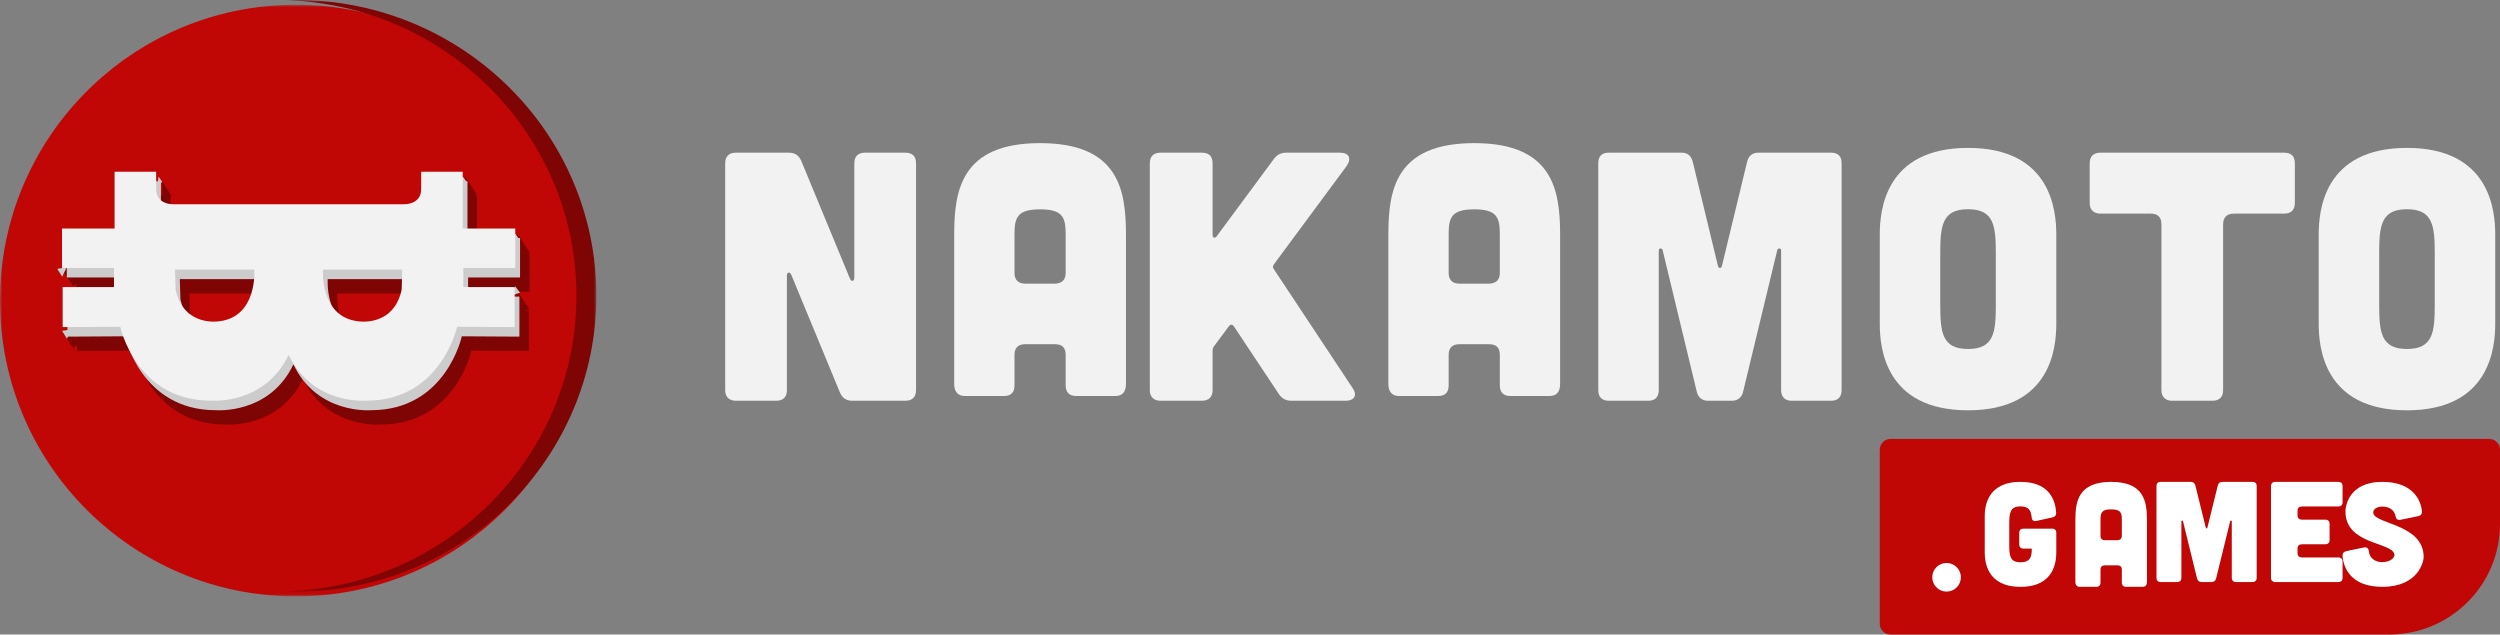
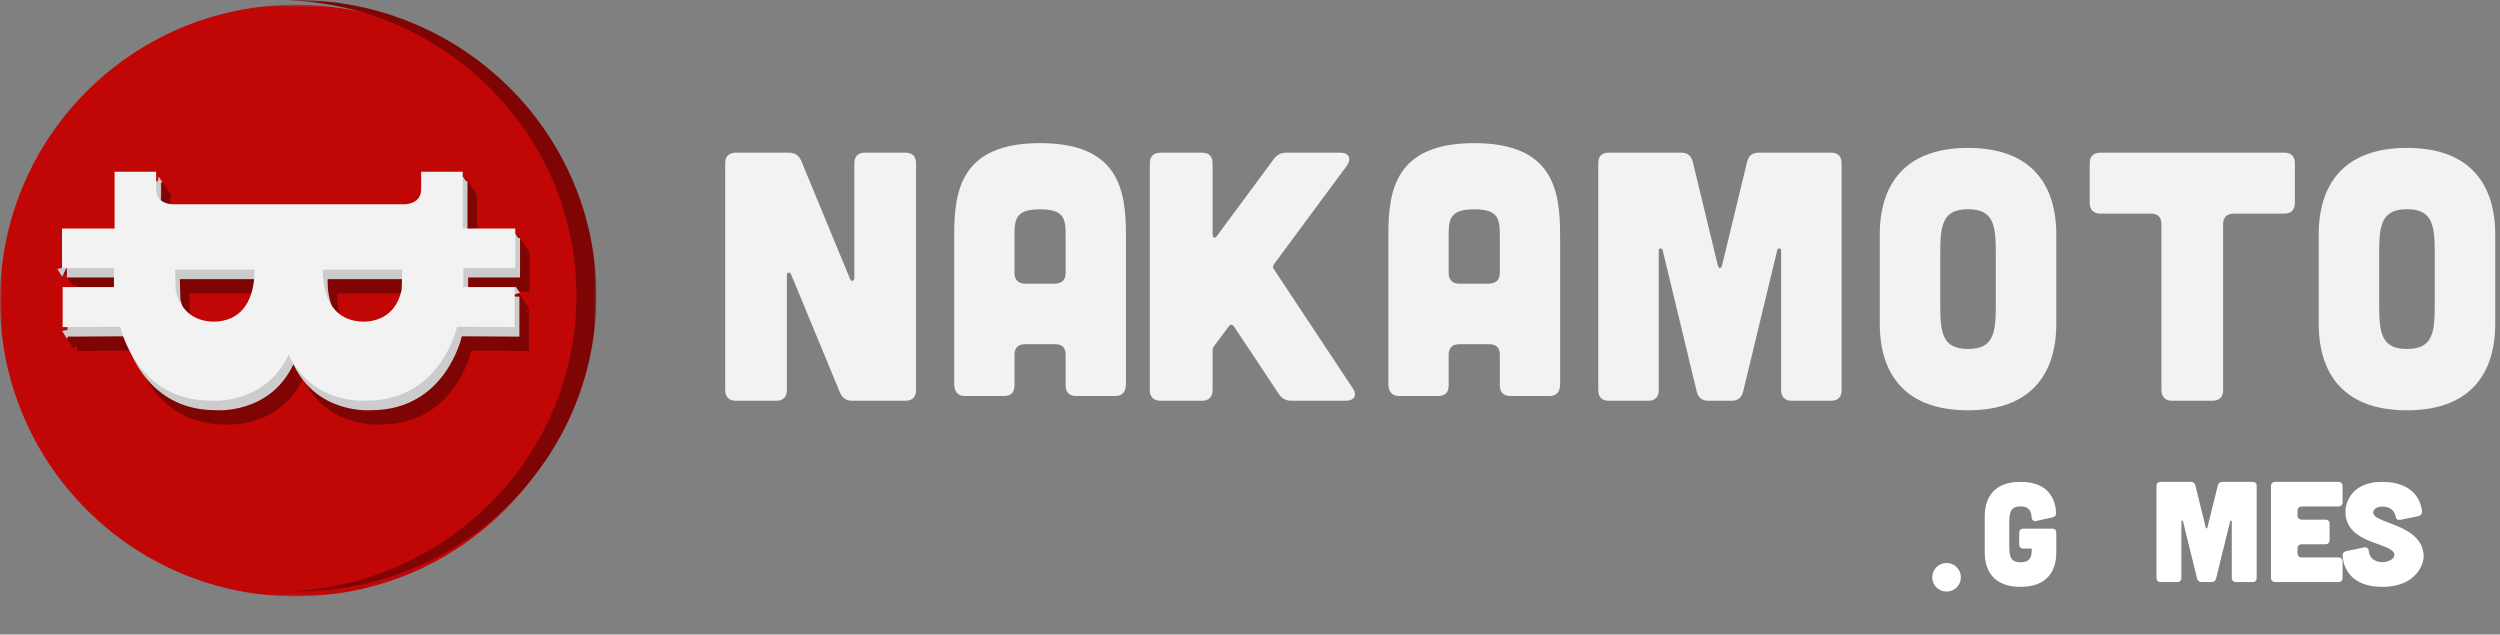
<svg xmlns="http://www.w3.org/2000/svg" xmlns:xlink="http://www.w3.org/1999/xlink" width="524px" height="133px" viewBox="0 0 524 133">
  <rect x="0" y="0" width="524" height="133" fill="#808080" stroke="none" />
  <title>Group 67</title>
  <defs>
    <polygon id="path-1" points="0 0 124 0 124 124 0 124" />
    <polygon id="path-3" points="0 0 65 0 65 124 0 124" />
  </defs>
  <g id="Page-1" stroke="none" stroke-width="1" fill="none" fill-rule="evenodd">
    <g id="NAKAMOTO_Coming" transform="translate(-703, -289)">
      <g id="Group-67" transform="translate(703, 289)">
        <path d="M165.308,32 C166.586,32 167.413,32.52 167.94,33.709 L178.165,58.446 C178.466,59.115 179.068,58.965 179.068,58.222 L179.068,34.228 C179.068,32.743 179.894,32 181.323,32 L189.744,32 C191.248,32 192,32.743 192,34.228 L192,81.772 C192,83.183 191.248,84 189.744,84 L178.691,84 C177.413,84 176.586,83.48 176.06,82.291 L165.834,57.554 C165.533,56.885 164.932,57.034 164.932,57.777 L164.932,81.772 C164.932,83.183 164.181,84 162.676,84 L154.255,84 C152.827,84 152,83.183 152,81.772 L152,34.228 C152,32.743 152.827,32 154.255,32 L165.308,32 Z" id="Fill-1" fill="#F2F2F2" />
        <path d="M223.363,49.192 C223.363,45.649 222.849,43.877 218,43.877 C213.151,43.877 212.637,45.649 212.637,49.192 L212.637,57.238 C212.637,58.641 213.445,59.453 214.841,59.453 L221.16,59.453 C222.629,59.379 223.363,58.641 223.363,57.165 L223.363,49.192 Z M236,80.49 C236,82.114 235.265,83 233.796,83 L225.567,83 C224.172,83 223.363,82.262 223.363,80.786 L223.363,74.363 C223.363,72.887 222.629,72.149 221.16,72.149 L214.841,72.149 C213.445,72.149 212.637,72.887 212.637,74.363 L212.637,80.786 C212.637,82.262 211.902,83 210.433,83 L202.204,83 C200.808,83 200,82.114 200,80.49 L200,49.192 C200,39.891 201.469,30 218,30 C234.531,30 236,39.891 236,49.192 L236,80.49 Z" id="Fill-3" fill="#F2F2F2" />
        <path d="M283.498,81.325 C284.557,82.812 283.876,84 282.062,84 L270.719,84 C269.508,84 268.677,83.554 267.996,82.514 L258.62,68.4 C258.317,67.955 257.864,67.955 257.561,68.4 L254.46,72.56 C254.234,72.857 254.158,73.154 254.158,73.525 L254.158,81.772 C254.158,83.183 253.402,84 251.889,84 L243.268,84 C241.832,84 241,83.183 241,81.772 L241,34.228 C241,32.743 241.832,32 243.268,32 L251.889,32 C253.402,32 254.158,32.743 254.158,34.228 L254.158,49.159 C254.158,49.903 254.687,50.051 255.065,49.456 L266.938,33.412 C267.619,32.446 268.45,32 269.66,32 L280.852,32 C282.742,32 283.347,33.188 282.288,34.748 L267.013,55.4 C266.786,55.771 266.711,56.068 267.013,56.44 L283.498,81.325 Z" id="Fill-5" fill="#F2F2F2" />
        <path d="M314.363,49.192 C314.363,45.649 313.849,43.877 309,43.877 C304.151,43.877 303.637,45.649 303.637,49.192 L303.637,57.238 C303.637,58.641 304.445,59.453 305.841,59.453 L312.16,59.453 C313.629,59.379 314.363,58.641 314.363,57.165 L314.363,49.192 Z M327,80.49 C327,82.114 326.265,83 324.796,83 L316.567,83 C315.172,83 314.363,82.262 314.363,80.786 L314.363,74.363 C314.363,72.887 313.629,72.149 312.16,72.149 L305.841,72.149 C304.445,72.149 303.637,72.887 303.637,74.363 L303.637,80.786 C303.637,82.262 302.902,83 301.433,83 L293.204,83 C291.808,83 291,82.114 291,80.49 L291,49.192 C291,39.891 292.469,30 309,30 C325.531,30 327,39.891 327,49.192 L327,80.49 Z" id="Fill-7" fill="#F2F2F2" />
        <path d="M352.466,32 C353.793,32 354.53,32.743 354.825,34.006 L360.058,55.622 C360.206,56.365 360.795,56.365 360.942,55.622 L366.174,34.006 C366.469,32.743 367.207,32 368.533,32 L383.789,32 C385.263,32 386,32.743 386,34.228 L386,81.772 C386,83.183 385.263,84 383.789,84 L375.535,84 C374.134,84 373.323,83.183 373.323,81.772 L373.323,52.503 C373.323,51.983 372.66,51.909 372.513,52.429 L365.364,82.069 C365.069,83.331 364.258,84 362.932,84 L358.068,84 C356.741,84 355.931,83.331 355.636,82.069 L348.487,52.429 C348.34,51.909 347.676,51.983 347.676,52.503 L347.676,81.772 C347.676,83.183 346.939,84 345.465,84 L337.211,84 C335.737,84 335,83.183 335,81.772 L335,34.228 C335,32.743 335.737,32 337.211,32 L352.466,32 Z" id="Fill-9" fill="#F2F2F2" />
        <path d="M453.035,47.005 C453.035,45.52 452.283,44.777 450.78,44.777 L440.256,44.777 C438.827,44.777 438,43.96 438,42.549 L438,34.229 C438,32.743 438.827,32 440.256,32 L478.745,32 C480.248,32 481,32.743 481,34.229 L481,42.549 C481,43.96 480.248,44.777 478.745,44.777 L468.22,44.777 C466.792,44.777 465.965,45.52 465.965,47.005 L465.965,81.772 C465.965,83.183 465.213,84 463.71,84 L455.29,84 C453.862,84 453.035,83.183 453.035,81.772 L453.035,47.005 Z" id="Fill-11" fill="#F2F2F2" />
        <path d="M510.323,53.12 C510.323,47.365 509.954,43.853 504.5,43.853 C499.046,43.853 498.677,47.365 498.677,53.12 L498.677,63.881 C498.677,69.635 499.046,73.147 504.5,73.147 C509.954,73.147 510.323,69.635 510.323,63.881 L510.323,53.12 Z M523,67.841 C523,72.773 521.968,86 504.5,86 C487.032,86 486,72.773 486,67.841 L486,49.159 C486,44.226 487.032,31 504.5,31 C521.968,31 523,44.226 523,49.159 L523,67.841 Z" id="Fill-13" fill="#F2F2F2" />
-         <path d="M418.323,53.12 C418.323,47.365 417.954,43.853 412.5,43.853 C407.046,43.853 406.677,47.365 406.677,53.12 L406.677,63.881 C406.677,69.635 407.046,73.147 412.5,73.147 C417.954,73.147 418.323,69.635 418.323,63.881 L418.323,53.12 Z M431,67.841 C431,72.773 429.969,86 412.5,86 C395.032,86 394,72.773 394,67.841 L394,49.159 C394,44.226 395.032,31 412.5,31 C429.969,31 431,44.226 431,49.159 L431,67.841 Z" id="Fill-15" fill="#F2F2F2" />
-         <path d="M500.744,133 L396.265,133 C395.015,133 394,131.99 394,130.743 L394,94.257 C394,93.01 395.015,92 396.265,92 L521.734,92 C522.985,92 524,93.01 524,94.257 L524,109.84 C524,122.631 513.588,133 500.744,133" id="Fill-17" fill="#C10606" />
+         <path d="M418.323,53.12 C418.323,47.365 417.954,43.853 412.5,43.853 C407.046,43.853 406.677,47.365 406.677,53.12 L406.677,63.881 C406.677,69.635 407.046,73.147 412.5,73.147 C417.954,73.147 418.323,69.635 418.323,63.881 L418.323,53.12 M431,67.841 C431,72.773 429.969,86 412.5,86 C395.032,86 394,72.773 394,67.841 L394,49.159 C394,44.226 395.032,31 412.5,31 C429.969,31 431,44.226 431,49.159 L431,67.841 Z" id="Fill-15" fill="#F2F2F2" />
        <path d="M416,108.264 C416,106.291 416.418,101 423.5,101 C429.775,101 430.821,105.125 430.97,107.457 C431,107.995 430.732,108.323 430.193,108.443 L426.817,109.191 C426.219,109.31 425.891,109.041 425.831,108.414 C425.711,106.978 425.203,106.141 423.5,106.141 C421.289,106.141 421.139,107.546 421.139,109.847 L421.139,114.153 C421.139,116.454 421.289,117.858 423.5,117.858 C425.711,117.858 425.861,116.454 425.861,114.988 L424.128,114.988 C423.56,114.988 423.231,114.659 423.231,114.092 L423.231,111.701 C423.231,111.103 423.56,110.804 424.128,110.804 L430.104,110.804 C430.701,110.804 431,111.103 431,111.701 L431,115.736 C431,117.709 430.583,123 423.5,123 C416.418,123 416,117.709 416,115.736 L416,108.264 Z" id="Fill-19" fill="#FFFFFF" />
-         <path d="M444.735,108.967 C444.735,107.495 444.521,106.76 442.5,106.76 C440.48,106.76 440.265,107.495 440.265,108.967 L440.265,112.307 C440.265,112.889 440.602,113.226 441.184,113.226 L443.816,113.226 C444.429,113.195 444.735,112.889 444.735,112.276 L444.735,108.967 Z M450,121.958 C450,122.633 449.694,123 449.082,123 L445.654,123 C445.072,123 444.735,122.694 444.735,122.081 L444.735,119.415 C444.735,118.802 444.429,118.496 443.816,118.496 L441.184,118.496 C440.602,118.496 440.265,118.802 440.265,119.415 L440.265,122.081 C440.265,122.694 439.959,123 439.347,123 L435.918,123 C435.337,123 435,122.633 435,121.958 L435,108.967 C435,105.106 435.612,101 442.5,101 C449.388,101 450,105.106 450,108.967 L450,121.958 Z" id="Fill-21" fill="#FFFFFF" />
        <path d="M459.193,101 C459.739,101 460.042,101.3 460.163,101.81 L462.318,110.54 C462.379,110.84 462.621,110.84 462.682,110.54 L464.837,101.81 C464.958,101.3 465.262,101 465.808,101 L472.09,101 C472.697,101 473,101.3 473,101.9 L473,121.101 C473,121.67 472.697,122 472.09,122 L468.691,122 C468.114,122 467.781,121.67 467.781,121.101 L467.781,109.28 C467.781,109.07 467.507,109.04 467.446,109.25 L464.503,121.221 C464.382,121.731 464.048,122 463.502,122 L461.498,122 C460.952,122 460.619,121.731 460.497,121.221 L457.554,109.25 C457.493,109.04 457.219,109.07 457.219,109.28 L457.219,121.101 C457.219,121.67 456.916,122 456.309,122 L452.911,122 C452.303,122 452,121.67 452,121.101 L452,101.9 C452,101.3 452.303,101 452.911,101 L459.193,101 Z" id="Fill-23" fill="#FFFFFF" />
        <path d="M490.062,101 C490.688,101 491,101.3 491,101.9 L491,105.26 C491,105.83 490.688,106.16 490.062,106.16 L482.5,106.16 C481.906,106.16 481.563,106.46 481.563,107.06 L481.563,108.02 C481.563,108.59 481.906,108.92 482.5,108.92 L487.344,108.92 C487.968,108.92 488.281,109.219 488.281,109.82 L488.281,113.18 C488.281,113.751 487.968,114.08 487.344,114.08 L482.5,114.08 C481.906,114.08 481.563,114.38 481.563,114.98 L481.563,115.94 C481.563,116.51 481.906,116.84 482.5,116.84 L490.062,116.84 C490.688,116.84 491,117.14 491,117.74 L491,121.101 C491,121.7 490.688,122 490.062,122 L476.938,122 C476.344,122 476,121.67 476,121.101 L476,101.9 C476,101.3 476.344,101 476.938,101 L490.062,101 Z" id="Fill-25" fill="#FFFFFF" />
        <path d="M503.167,108.945 C502.526,109.065 502.206,108.794 502.111,108.193 C501.886,106.959 500.83,106.176 499.325,106.176 C498.077,106.176 497.308,106.869 497.437,107.561 C497.884,109.908 508,109.848 508,116.77 C508,117.673 506.912,123 499.325,123 C492.603,123 491.163,118.847 491.002,116.499 C490.971,115.957 491.259,115.626 491.835,115.506 L495.452,114.754 C496.092,114.633 496.444,114.903 496.509,115.536 C496.636,116.981 497.821,117.824 499.325,117.824 C500.894,117.824 502.046,116.95 501.854,116.138 C501.246,113.579 491.61,114.152 491.61,107.23 C491.578,106.327 492.154,101 499.325,101 C505.919,101 507.457,105.033 507.648,107.199 C507.68,107.741 507.392,108.073 506.815,108.193 L503.167,108.945 Z" id="Fill-27" fill="#FFFFFF" />
        <path d="M411,121 C411,122.657 409.657,124 408,124 C406.343,124 405,122.657 405,121 C405,119.343 406.343,118 408,118 C409.657,118 411,119.343 411,121" id="Fill-29" fill="#FFFFFF" />
        <g id="Group-33" transform="translate(0, 1)">
          <mask id="mask-2" fill="white">
            <use xlink:href="#path-1" />
          </mask>
          <g id="Clip-32" />
          <path d="M124,62 C124,96.242 96.242,124 62,124 C27.759,124 -0,96.242 -0,62 C-0,27.758 27.759,0 62,0 C96.242,0 124,27.758 124,62" id="Fill-31" fill="#C10606" mask="url(#mask-2)" />
        </g>
        <g id="Group-36" transform="translate(60, 0)">
          <mask id="mask-4" fill="white">
            <use xlink:href="#path-3" />
          </mask>
          <g id="Clip-35" />
          <path d="M60.824,62 C60.824,95.553 33.779,122.877 0,123.962 C0.694,123.985 1.389,124 2.088,124 C36.833,124 65,96.242 65,62 C65,27.758 36.833,-7.23378366e-05 2.088,-7.23378366e-05 C1.389,-7.23378366e-05 0.694,0.015 0,0.038 C33.779,1.123 60.824,28.447 60.824,62" id="Fill-34" fill="#7F0404" mask="url(#mask-4)" />
        </g>
        <path d="M87.182,65.741 C85.467,73.629 78.012,72.339 78.012,72.339 C69.963,71.335 70.689,61.51 70.689,61.51 L87.314,61.51 L87.182,65.741 Z M48.988,72.339 C48.988,72.339 41.533,73.629 39.818,65.741 L39.686,61.51 L56.311,61.51 C56.311,61.51 57.037,71.335 48.988,72.339 L48.988,72.339 Z M39.356,47.813 C39.356,47.813 35.727,47.956 35.727,44.658 L35.727,41 L27.018,41 L27.018,52.905 L16,52.905 L16,61.152 L26.886,61.152 L26.886,65.167 L16.132,65.167 L16.132,73.558 L28.206,73.487 C28.206,73.487 31.505,88.977 47.207,88.977 C47.207,88.977 58.509,89.949 63.5,79.364 C68.491,89.949 79.793,88.977 79.793,88.977 C95.495,88.977 98.794,73.487 98.794,73.487 L110.868,73.558 L110.868,65.167 L100.114,65.167 L100.114,61.152 L111,61.152 L111,52.905 L99.982,52.905 L99.982,41 L91.273,41 L91.273,44.658 C91.273,47.956 87.644,47.813 87.644,47.813 L39.356,47.813 Z" id="Fill-37" fill="#7F0404" />
        <polygon id="Fill-39" fill="#7F0404" points="100 40.856 97.45 37 96 42" />
        <polygon id="Fill-41" fill="#7F0404" points="111 52.856 108.45 49 107 54" />
        <polygon id="Fill-43" fill="#7F0404" points="111 64.856 108.45 61 107 66" />
        <polygon id="Fill-45" fill="#7F0404" points="13 56.588 15.388 60 18 57.599 15.789 55" />
        <polygon id="Fill-47" fill="#7F0404" points="13 69.588 15.388 73 18 70.599 15.789 68" />
        <path d="M85.182,62.741 C83.467,70.629 76.012,69.339 76.012,69.339 C67.963,68.335 68.689,58.51 68.689,58.51 L85.314,58.51 L85.182,62.741 Z M46.988,69.339 C46.988,69.339 39.533,70.629 37.818,62.741 L37.686,58.51 L54.311,58.51 C54.311,58.51 55.037,68.335 46.988,69.339 L46.988,69.339 Z M37.356,44.813 C37.356,44.813 33.727,44.956 33.727,41.658 L33.727,38 L25.018,38 L25.018,49.905 L14,49.905 L14,58.152 L24.886,58.152 L24.886,62.167 L14.132,62.167 L14.132,70.558 L26.206,70.487 C26.206,70.487 29.505,85.977 45.207,85.977 C45.207,85.977 56.509,86.949 61.5,76.364 C66.491,86.949 77.793,85.977 77.793,85.977 C93.495,85.977 96.794,70.487 96.794,70.487 L108.868,70.558 L108.868,62.167 L98.114,62.167 L98.114,58.152 L109,58.152 L109,49.905 L97.982,49.905 L97.982,38 L89.273,38 L89.273,41.658 C89.273,44.956 85.644,44.813 85.644,44.813 L37.356,44.813 Z" id="Fill-49" fill="#CCCCCC" />
        <polygon id="Fill-51" fill="#CCCCCC" points="109 50.346 107.991 49 107 51" />
        <polygon id="Fill-53" fill="#CCCCCC" points="98 38.346 96.991 37 96 39" />
        <polygon id="Fill-55" fill="#CCCCCC" points="109 61.346 107.991 60 107 62" />
        <polygon id="Fill-57" fill="#CCCCCC" points="12 56.36 13.034 58 14 56" />
        <polygon id="Fill-59" fill="#CCCCCC" points="13 69.36 14.034 71 15 69" />
        <polygon id="Fill-61" fill="#CCCCCC" points="34 38.109 33.216 37 33 39" />
        <path d="M84.182,60.741 C82.467,68.629 75.012,67.339 75.012,67.339 C66.963,66.335 67.689,56.51 67.689,56.51 L84.314,56.51 L84.182,60.741 Z M45.988,67.339 C45.988,67.339 38.533,68.629 36.818,60.741 L36.686,56.51 L53.311,56.51 C53.311,56.51 54.037,66.335 45.988,67.339 L45.988,67.339 Z M36.356,42.813 C36.356,42.813 32.727,42.956 32.727,39.658 L32.727,36 L24.018,36 L24.018,47.905 L13,47.905 L13,56.152 L23.886,56.152 L23.886,60.167 L13.132,60.167 L13.132,68.558 L25.206,68.487 C25.206,68.487 28.505,83.977 44.207,83.977 C44.207,83.977 55.509,84.949 60.5,74.364 C65.491,84.949 76.793,83.977 76.793,83.977 C92.495,83.977 95.794,68.487 95.794,68.487 L107.868,68.558 L107.868,60.167 L97.114,60.167 L97.114,56.152 L108,56.152 L108,47.905 L96.982,47.905 L96.982,36 L88.273,36 L88.273,39.658 C88.273,42.956 84.644,42.813 84.644,42.813 L36.356,42.813 Z" id="Fill-63" fill="#F2F2F2" />
        <polygon id="Fill-65" fill="#7F0404" points="36 41.172 34 38 34 42" />
      </g>
    </g>
  </g>
</svg>